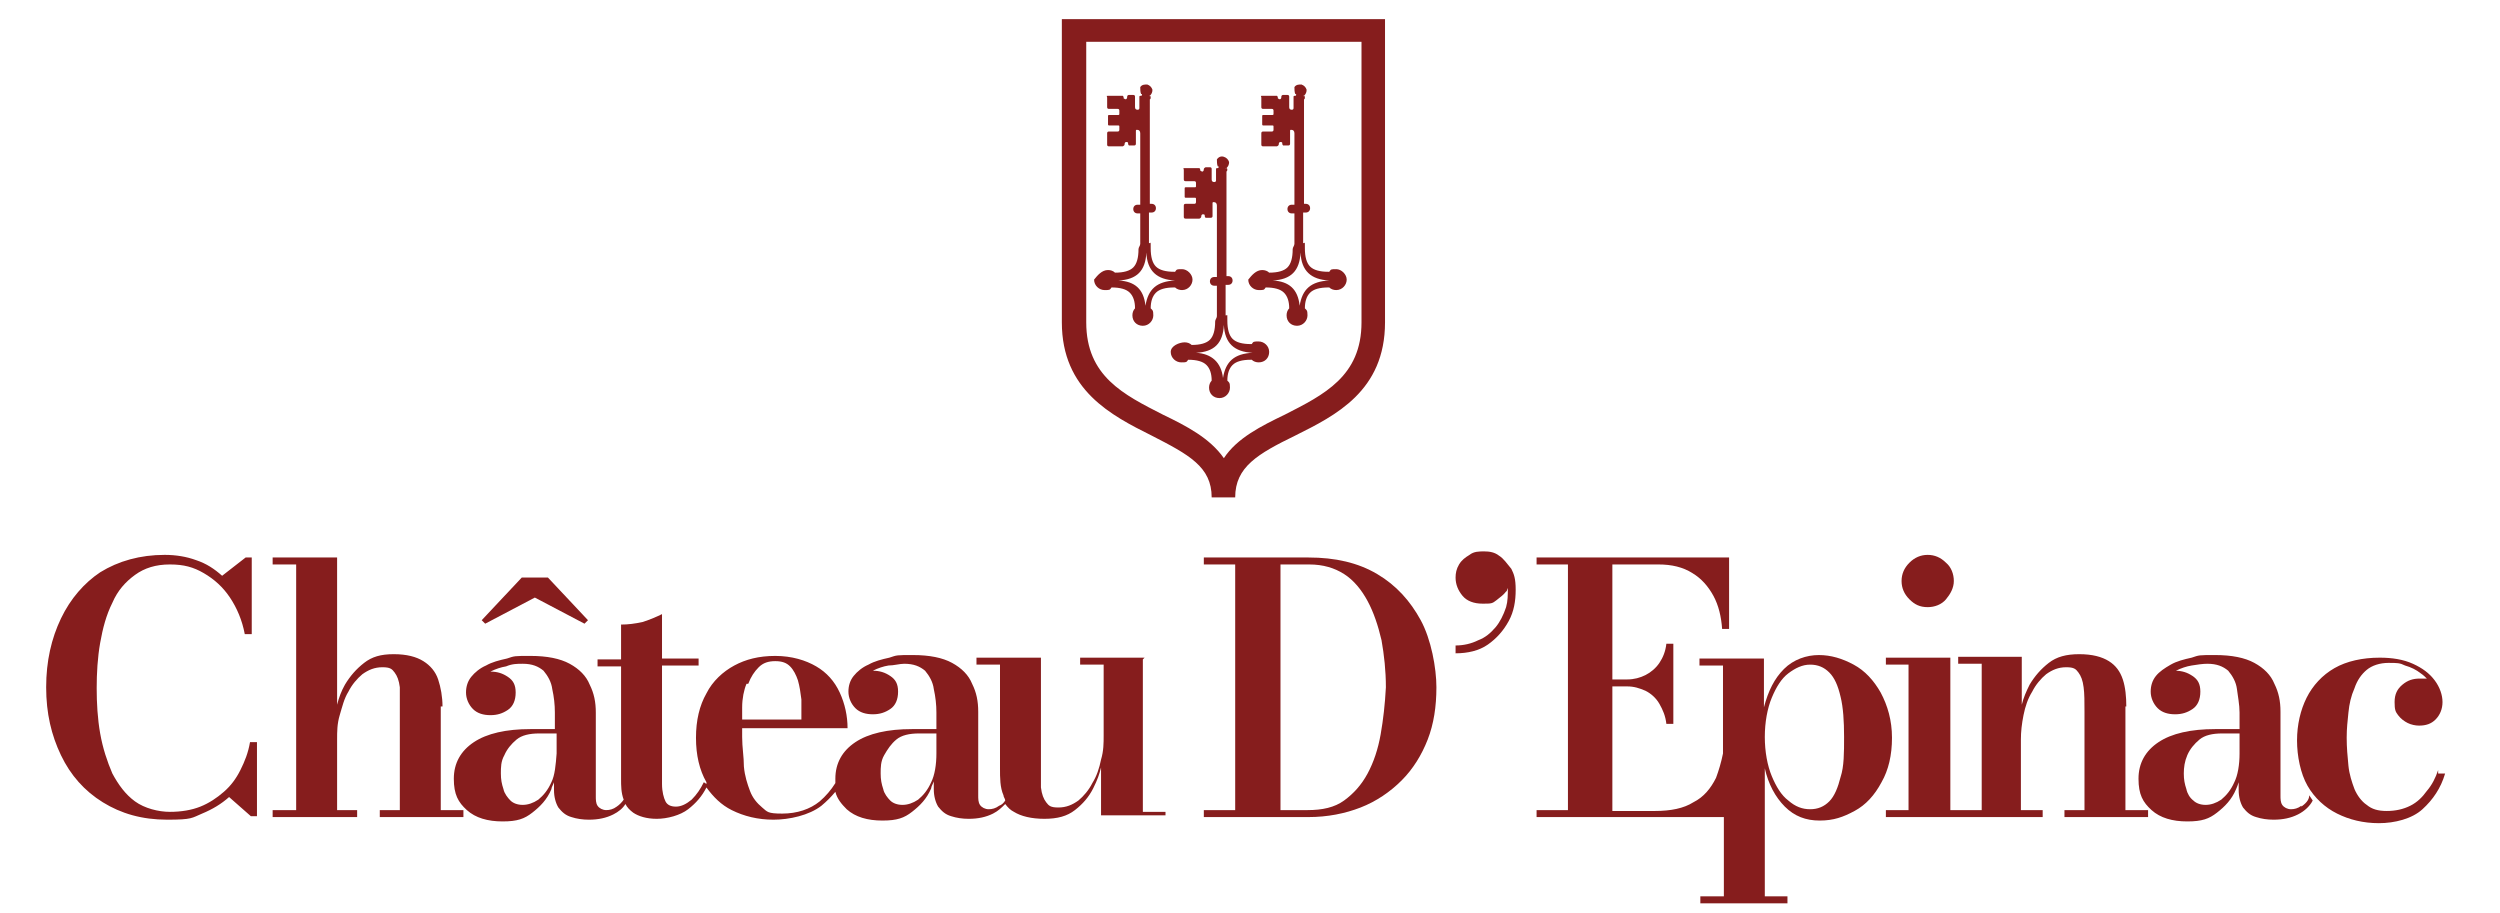
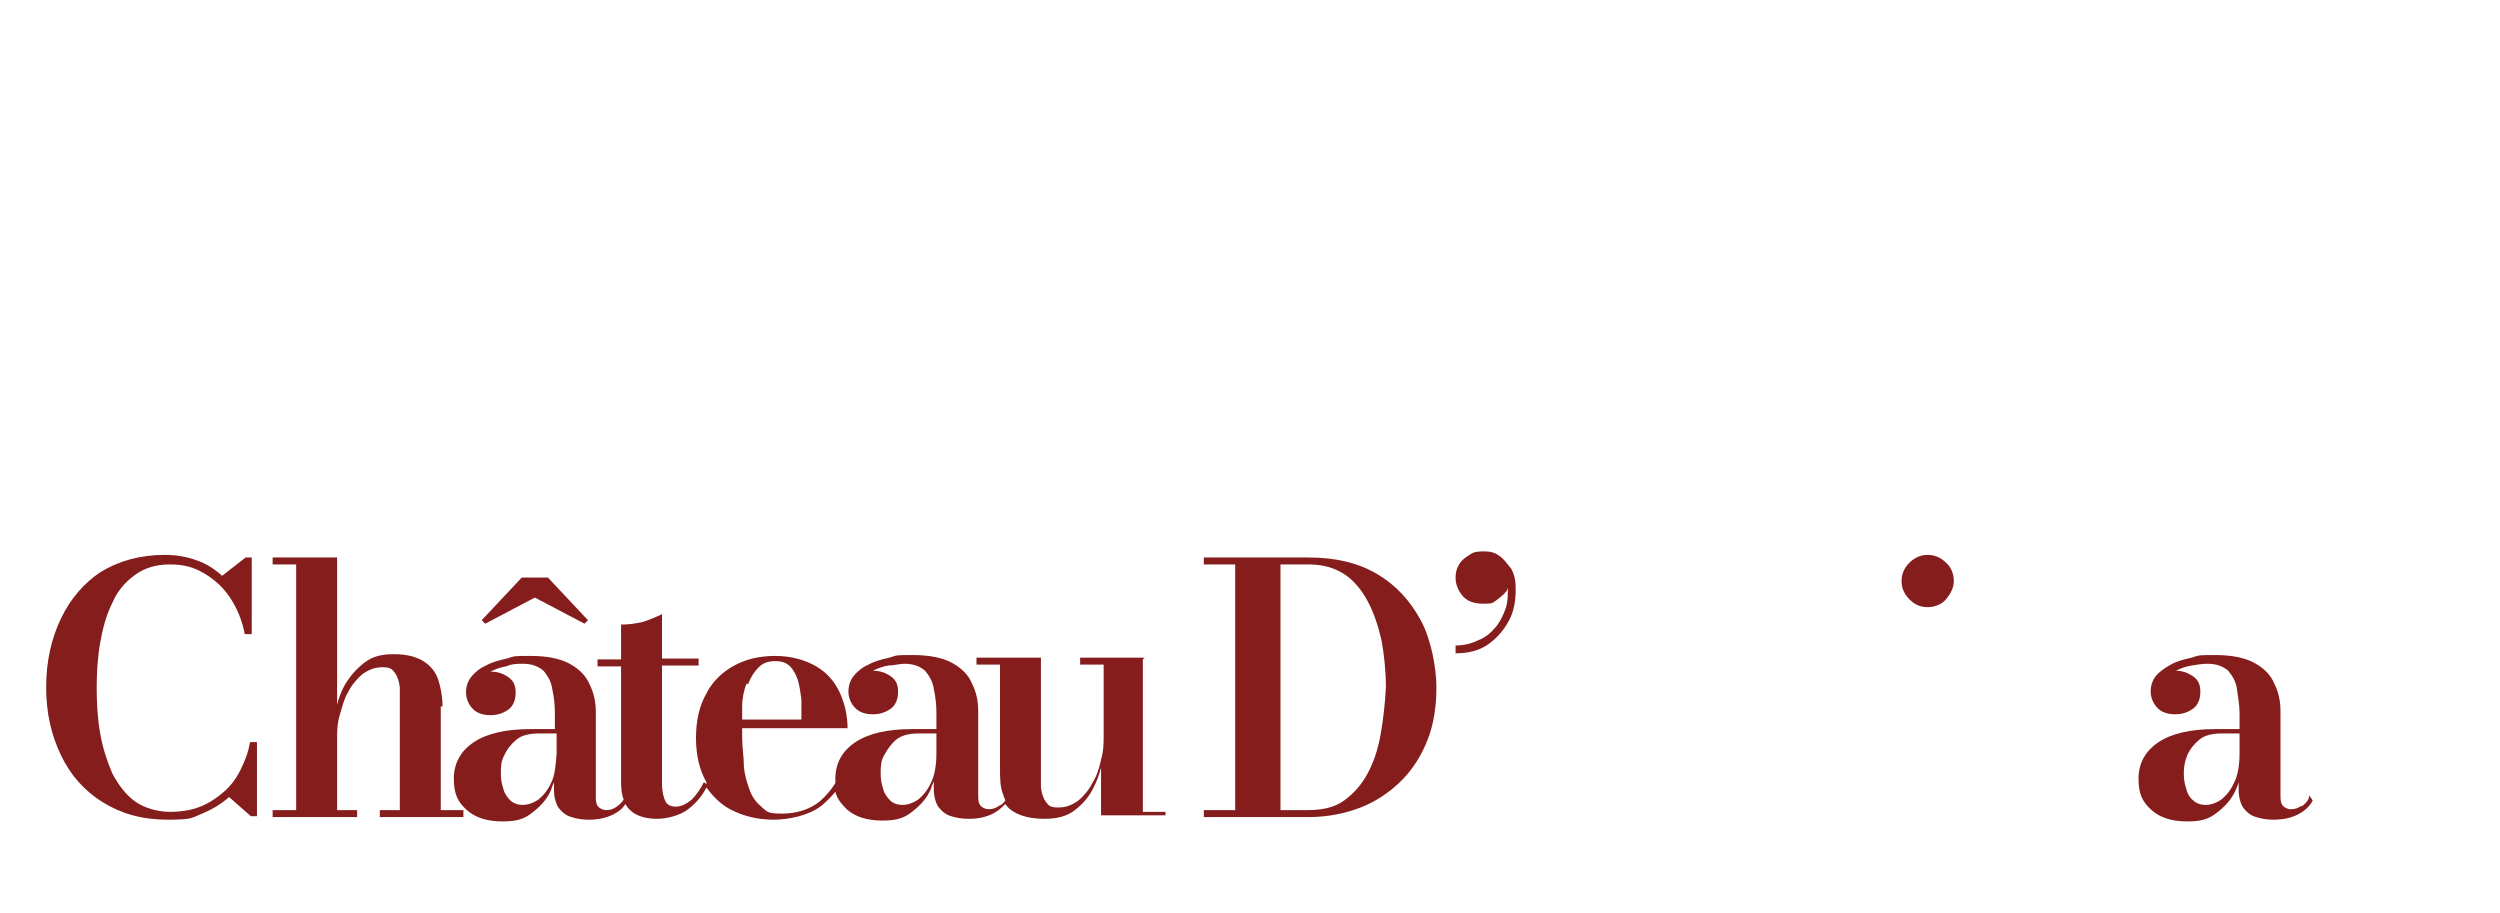
<svg xmlns="http://www.w3.org/2000/svg" id="Livello_1" version="1.1" viewBox="0 0 287 104.8">
  <defs>
    <style>
      .st0 {
        fill: #861d1d;
      }
    </style>
  </defs>
  <g>
    <path class="st0" d="M27.6,88.4c-.5,1-1.1,1.8-1.9,2.5s-1.7,1.3-2.7,1.7c-1,.4-2.2.6-3.5.6s-2.9-.4-4-1.2c-1.1-.8-1.9-1.9-2.6-3.2-.6-1.4-1.1-2.9-1.4-4.6-.3-1.7-.4-3.5-.4-5.2s.1-3.5.4-5.2c.3-1.7.7-3.2,1.4-4.6.6-1.4,1.5-2.4,2.6-3.2,1.1-.8,2.4-1.2,4-1.2s2.7.3,3.9,1c1.2.7,2.2,1.6,3,2.8.8,1.2,1.4,2.6,1.7,4.2h.8v-8.8h-.7l-2.7,2.1c-.9-.8-1.8-1.4-3-1.8-1.1-.4-2.3-.6-3.6-.6-2.8,0-5.3.7-7.4,2-1.8,1.2-3.4,3-4.5,5.3-1.1,2.3-1.7,4.9-1.7,7.9s.6,5.5,1.7,7.8c1.1,2.3,2.7,4.1,4.8,5.4,2.1,1.3,4.5,2,7.4,2s2.8-.2,4-.7,2.2-1.1,3.1-1.9l2.5,2.2h.7v-8.5h-.8c-.2,1.2-.6,2.2-1.1,3.2Z" />
    <path class="st0" d="M50.8,81.1c0-1.1-.2-2.2-.5-3.1s-.9-1.6-1.7-2.1-1.9-.8-3.4-.8-2.5.3-3.4,1-1.6,1.5-2.2,2.5c-.4.7-.7,1.5-.9,2.3v-16.9h-7.4v.8h2.7v28.2h-2.7v.8h9.7v-.8h-2.3v-8.1c0-.9,0-1.8.3-2.8s.5-1.9,1-2.7c.4-.8,1-1.5,1.6-2,.7-.5,1.4-.8,2.3-.8s1.1.2,1.4.6c.3.4.5.9.6,1.7,0,.7,0,1.7,0,2.8v11.3h-2.3v.8h9.6v-.8h-2.6v-11.9h.1Z" />
    <polygon class="st0" points="61.4 68.6 67.1 71.6 67.5 71.2 62.9 66.3 59.9 66.3 55.3 71.2 55.7 71.6 61.4 68.6" />
    <path class="st0" d="M131.4,75.5h-7.4v.8h2.7v8.1c0,.9,0,1.8-.3,2.8-.2,1-.5,1.9-1,2.7-.4.8-1,1.5-1.6,2-.7.5-1.4.8-2.3.8s-1.1-.2-1.4-.6-.5-.9-.6-1.7c0-.7,0-1.7,0-2.8v-12.1h-7.4v.8h2.7v11.9c0,1.1,0,2.2.4,3.1,0,.2.2.4.2.6-.2.3-.4.5-.7.6-.4.3-.8.4-1.2.4s-.8-.2-1-.5-.2-.7-.2-1.1v-9.6c0-1.2-.2-2.2-.7-3.2-.4-1-1.2-1.8-2.3-2.4-1.1-.6-2.6-.9-4.5-.9s-1.8,0-2.7.3c-.9.2-1.7.4-2.4.8-.7.3-1.3.8-1.7,1.3-.4.5-.6,1.1-.6,1.8s.3,1.4.8,1.9,1.2.7,2,.7,1.4-.2,2-.6.9-1.1.9-2-.3-1.4-.9-1.8-1.2-.6-2-.6c0,0,0,0,0,0,.6-.3,1.2-.5,1.8-.6.6,0,1.3-.2,1.8-.2,1.1,0,1.8.3,2.4.8.5.6.9,1.3,1,2.1.2.9.3,1.8.3,2.7v1.9h-2.8c-2.8,0-5,.5-6.5,1.5s-2.3,2.4-2.3,4.2v.5c-.5.8-1.1,1.5-1.8,2.1-1.1.9-2.6,1.4-4.3,1.4s-1.7-.2-2.3-.7-1.1-1.1-1.4-1.9-.6-1.7-.7-2.8c0-1.1-.2-2.2-.2-3.4v-1h12.1c0-1.4-.3-2.8-.9-4.1-.6-1.3-1.5-2.3-2.7-3s-2.8-1.2-4.7-1.2-3.4.4-4.7,1.1-2.5,1.8-3.2,3.2c-.8,1.4-1.2,3.1-1.2,5.1s.4,3.7,1.2,5.1c0,0,0,0,0,.2l-.3-.2c-.4.8-.8,1.4-1.4,2-.6.5-1.2.8-1.8.8s-1-.2-1.2-.6-.4-1.1-.4-2v-13.6h4.2v-.8h-4.2v-5.1c-.6.3-1.3.6-2.2.9-.9.2-1.7.3-2.5.3v4h-2.7v.8h2.7v12.9c0,.8,0,1.6.3,2.4h0c-.2.3-.5.6-.8.8-.4.3-.8.4-1.2.4s-.8-.2-1-.5-.2-.7-.2-1.1v-9.6c0-1.2-.2-2.2-.7-3.2-.4-1-1.2-1.8-2.3-2.4-1.1-.6-2.6-.9-4.5-.9s-1.8,0-2.7.3c-.9.2-1.7.4-2.4.8-.7.3-1.3.8-1.7,1.3s-.6,1.1-.6,1.8.3,1.4.8,1.9,1.2.7,2,.7,1.4-.2,2-.6.9-1.1.9-2-.3-1.4-.9-1.8c-.6-.4-1.2-.6-2-.6,0,0,0,0,0,0,.6-.3,1.2-.5,1.8-.6.7-.3,1.3-.3,1.9-.3,1.1,0,1.8.3,2.4.8.5.6.9,1.3,1,2.1.2.9.3,1.8.3,2.7v1.9h-2.8c-2.8,0-5,.5-6.5,1.5s-2.3,2.4-2.3,4.2.5,2.7,1.5,3.6,2.4,1.3,4.1,1.3,2.5-.3,3.4-1,1.7-1.5,2.2-2.7c0-.2.2-.5.3-.8v.9c0,.8.2,1.5.5,2,.4.5.8.9,1.5,1.1.6.2,1.3.3,2,.3,1.1,0,2-.2,2.8-.6.6-.3,1.1-.7,1.4-1.2.2.4.5.7.9,1,.6.4,1.5.7,2.7.7s2.7-.4,3.6-1.1,1.6-1.5,2.1-2.5c.8,1.1,1.7,2,2.9,2.6,1.4.7,3,1.1,4.8,1.1s4.1-.5,5.5-1.6c.6-.5,1.1-1,1.6-1.6.2.8.7,1.4,1.3,2,1,.9,2.4,1.3,4.1,1.3s2.5-.3,3.4-1,1.7-1.5,2.2-2.7c0-.2.2-.5.3-.8v.9c0,.8.2,1.5.5,2,.4.5.8.9,1.5,1.1.6.2,1.3.3,2,.3,1.1,0,2-.2,2.8-.6.6-.3,1-.7,1.4-1.1.3.4.6.7,1,.9.8.5,2,.8,3.5.8s2.6-.3,3.5-1,1.6-1.5,2.1-2.5.7-1.6.9-2.4v5.5h7.4v-.4h-2.6v-17.5h0ZM63.3,89.8c-.4.9-.9,1.5-1.5,2-.6.4-1.2.6-1.8.6s-1.1-.2-1.4-.5-.7-.8-.8-1.3c-.2-.6-.3-1.1-.3-1.8s0-1.4.4-2.1c.3-.7.8-1.3,1.4-1.8.6-.5,1.5-.7,2.6-.7h2v2.3c-.1,1.3-.2,2.5-.6,3.3ZM85.9,78.5c.3-.8.7-1.4,1.2-1.9s1.1-.7,1.9-.7,1.3.2,1.7.6c.4.4.7,1,.9,1.6.2.7.3,1.4.4,2.2,0,.8,0,1.5,0,2.3h-6.8c0-.5,0-1,0-1.4,0-1,.2-2,.5-2.7ZM106.9,89.8c-.4.9-.9,1.5-1.5,2-.6.4-1.2.6-1.8.6s-1.1-.2-1.4-.5-.7-.8-.8-1.3c-.2-.6-.3-1.1-.3-1.8s0-1.4.4-2.1.8-1.3,1.4-1.8,1.5-.7,2.6-.7h2v2.3c0,1.3-.2,2.5-.6,3.3Z" />
    <path class="st0" d="M158.1,65.9c-2.2-1.3-4.8-1.9-7.9-1.9h-12v.8h3.6v28.2h-3.6v.8h12c2.2,0,4.2-.4,6-1.1s3.4-1.8,4.7-3.1c1.3-1.3,2.3-2.9,3-4.7s1-3.8,1-6-.6-5.5-1.8-7.7-2.8-4-5-5.3ZM158.5,84.3c-.3,1.7-.8,3.2-1.5,4.5s-1.6,2.3-2.7,3.1-2.5,1.1-4.2,1.1h-3.1v-28.2h3.3c1.6,0,2.9.4,4,1.1s2,1.8,2.7,3.1c.7,1.3,1.2,2.8,1.6,4.5.3,1.7.5,3.5.5,5.4-.1,1.9-.3,3.7-.6,5.4Z" />
    <path class="st0" d="M172.1,63.8c-.5-.4-1.1-.5-1.7-.5s-1.2,0-1.7.4c-.5.3-.9.6-1.2,1.1s-.4,1-.4,1.5c0,.8.3,1.5.8,2.1s1.3.9,2.3.9,1.1,0,1.6-.4.8-.6,1.1-1c.1,0,.1-.2.2-.4,0,.8,0,1.5-.2,2.2-.3.9-.7,1.7-1.2,2.3-.6.7-1.2,1.2-2,1.5-.8.4-1.7.6-2.6.6v.9c1.4,0,2.7-.3,3.7-1s1.8-1.6,2.4-2.7c.6-1.1.8-2.3.8-3.6s-.2-1.8-.5-2.4c-.5-.6-.9-1.2-1.4-1.5Z" />
-     <path class="st0" d="M215.9,79.5c-.8-1.4-1.8-2.5-3.1-3.2s-2.6-1.1-4-1.1-2.9.5-4,1.6-1.8,2.5-2.3,4.4v-5.6h-7.4v.8h2.7v10.1c-.2,1-.5,2-.8,2.8-.6,1.2-1.4,2.2-2.6,2.8-1.1.7-2.6,1-4.4,1h-4.9v-14.3h1.7c.8,0,1.4.2,2.1.5.6.3,1.2.8,1.6,1.5s.7,1.4.8,2.3h.8v-9.2h-.8c-.1.9-.4,1.6-.8,2.2-.4.6-1,1.1-1.6,1.4s-1.3.5-2.1.5h-1.7v-13.2h5.3c1.5,0,2.8.3,3.9,1,1,.6,1.8,1.5,2.4,2.6s.9,2.4,1,3.8h.8v-8.2h-22.1v.8h3.6v28.2h-3.6v.8h21.5v9.1h-2.7v.8h10v-.8h-2.6v-14.7c.4,1.8,1.2,3.3,2.3,4.4s2.4,1.6,4,1.6,2.7-.4,4-1.1,2.3-1.8,3.1-3.3c.8-1.4,1.2-3.1,1.2-5.1s-.5-3.7-1.3-5.2ZM211.3,89.2c-.3,1.2-.7,2.2-1.3,2.8-.6.6-1.3.9-2.2.9s-1.7-.3-2.5-1c-.8-.6-1.4-1.6-1.9-2.8-.5-1.2-.8-2.8-.8-4.5s.3-3.3.8-4.5,1.1-2.2,1.9-2.8c.8-.6,1.6-1,2.5-1s1.6.3,2.2.9c.6.6,1,1.5,1.3,2.8.3,1.2.4,2.8.4,4.6s0,3.4-.4,4.6Z" />
    <path class="st0" d="M221.3,69.7c.8,0,1.6-.3,2.1-.9s.9-1.3.9-2.1-.3-1.6-.9-2.1c-.6-.6-1.3-.9-2.1-.9s-1.5.3-2.1.9c-.6.6-.9,1.3-.9,2.1s.3,1.5.9,2.1,1.2.9,2.1.9Z" />
-     <path class="st0" d="M244.1,81.1c0-1.1-.1-2.2-.4-3.1-.3-.9-.8-1.6-1.6-2.1s-1.9-.8-3.4-.8-2.6.3-3.5,1-1.6,1.5-2.2,2.5c-.4.8-.7,1.5-.9,2.3v-5.5h-7.3v.8h2.7v16.8h-3.6v-17.5h-7.4v.8h2.6v16.7h-2.6v.8h18v-.8h-2.5v-8.1c0-.9.1-1.8.3-2.8s.5-1.9,1-2.7c.4-.8,1-1.5,1.6-2,.7-.5,1.4-.8,2.3-.8s1.1.2,1.4.6c.3.4.5.9.6,1.7.1.7.1,1.7.1,2.8v11.3h-2.3v.8h9.6v-.8h-2.6v-11.9h0Z" />
    <path class="st0" d="M264.2,92.5c-.4.3-.8.4-1.2.4s-.8-.2-1-.5-.2-.7-.2-1.1v-9.6c0-1.2-.2-2.2-.7-3.2-.4-1-1.2-1.8-2.3-2.4-1.1-.6-2.6-.9-4.5-.9s-1.8,0-2.7.3c-.9.2-1.7.4-2.4.8s-1.3.8-1.7,1.3-.6,1.1-.6,1.8.3,1.4.8,1.9,1.2.7,2,.7,1.4-.2,2-.6.9-1.1.9-2-.3-1.4-.9-1.8c-.6-.4-1.2-.6-2-.6,0,0,.1,0,.1,0,.6-.3,1.2-.5,1.8-.6s1.3-.2,1.8-.2c1.1,0,1.8.3,2.4.8.5.6.9,1.3,1,2.1s.3,1.8.3,2.7v1.9h-2.8c-2.8,0-5,.5-6.5,1.5s-2.3,2.4-2.3,4.2.5,2.7,1.5,3.6,2.4,1.3,4.1,1.3,2.5-.3,3.4-1,1.7-1.5,2.2-2.7c.1-.2.2-.5.3-.8v.9c0,.8.2,1.5.5,2,.4.5.8.9,1.5,1.1.6.2,1.3.3,2,.3,1.1,0,2-.2,2.8-.6s1.4-1,1.7-1.6l-.4-.6c0,.6-.5,1-.9,1.3ZM256.5,89.8c-.4.9-.9,1.5-1.5,2-.6.4-1.2.6-1.8.6s-1.1-.2-1.4-.5c-.4-.3-.7-.8-.8-1.3-.2-.6-.3-1.1-.3-1.8s.1-1.4.4-2.1.8-1.3,1.4-1.8c.6-.5,1.5-.7,2.6-.7h2v2.3c0,1.3-.2,2.5-.6,3.3Z" />
-     <path class="st0" d="M279.9,88.4c-.3.9-.7,1.7-1.3,2.4-.5.7-1.1,1.3-1.9,1.7-.8.4-1.7.6-2.7.6s-1.7-.2-2.3-.7c-.6-.4-1.1-1.1-1.4-1.8-.3-.8-.6-1.7-.7-2.7s-.2-2.1-.2-3.2.1-1.9.2-2.9.3-1.9.7-2.8c.3-.9.8-1.6,1.4-2.1s1.5-.8,2.5-.8,1.3,0,1.9.3c.7.2,1.3.5,1.8.9.3.2.5.4.7.6-.3,0-.5,0-.8,0-.8,0-1.4.2-2,.7s-.9,1.1-.9,2,.1,1.1.4,1.5.7.7,1.1.9c.4.2.9.3,1.3.3.8,0,1.4-.2,1.9-.7s.8-1.2.8-2-.3-1.7-.9-2.5-1.4-1.4-2.5-1.9-2.4-.7-3.8-.7c-2,0-3.8.4-5.2,1.2-1.4.8-2.5,2-3.2,3.4s-1.1,3.1-1.1,4.9.4,3.8,1.2,5.2c.8,1.4,2,2.5,3.4,3.2s3,1.1,4.8,1.1,3.8-.5,5-1.6,2.1-2.4,2.6-4.1h-.8v-.3Z" />
  </g>
-   <path class="st0" d="M143.3,32.1c0,.7.6,1.2,1.2,1.2s.6,0,.8-.3h0c1,0,1.7.2,2.1.6.4.4.6,1,.6,1.8-.2.2-.3.5-.3.8,0,.7.5,1.2,1.2,1.2s1.2-.6,1.2-1.2-.1-.6-.3-.8c0-.8.2-1.4.6-1.8.4-.4,1.1-.6,2.1-.6h.1c.2.2.5.3.8.3.7,0,1.2-.6,1.2-1.2s-.6-1.2-1.2-1.2-.6,0-.8.3h-.1c-1,0-1.7-.2-2.1-.6-.4-.4-.6-1.1-.6-2.1s0-.5-.2-.6v-3.5h.3c.3,0,.5-.2.5-.5s-.2-.5-.5-.5h-.2v-12q.1,0,.1-.2t-.1-.2s-.1.1-.1,0h.1c.2-.2.3-.4.3-.7-.1-.3-.3-.5-.6-.6-.3,0-.6,0-.8.3,0,.2,0,.6.1.8h.1c0,.1,0,.2-.1.2h-.1q-.1,0-.1.1h0v1.3q0,.2-.2.2-.3,0-.3-.3v-1.2q0-.2-.2-.2h-.5c0,0-.2,0-.2.2h0q0,.3-.2.3,0,0-.2-.1c0-.1,0-.2-.1-.3h-.3c-.4,0-.9,0-1.3,0s-.2,0-.2.2v1.1q0,.2.2.2h1q.2,0,.2.2v.4q0,.1-.1.1h-1.1q-.1,0-.1.1v1q0,.1.1.1h1.1q.1,0,.1.1v.4q0,.2-.2.2h-1q-.2,0-.2.2v1.3q0,.2.2.2h1.6c0,0,.2-.1.2-.2h0q0-.3.2-.3c0,0,.2,0,.2.1s0,.2.1.3h.6q.2,0,.2-.2v-1.5q0-.1.1-.1.4,0,.4.4v8.2h-.3c-.3,0-.5.2-.5.5s.2.5.5.5h.3v3.5c0,.2-.2.4-.2.6,0,1-.2,1.7-.6,2.1-.4.4-1.1.6-2.1.6h0c-.2-.2-.5-.3-.8-.3-.7,0-1.2.6-1.6,1.1ZM146.1,32.2h0c2.1-.1,3.1-1.1,3.2-3.2h0c.1,2.1,1.2,3.1,3.3,3.2h0c-2.1.1-3.1,1-3.4,2.9,0,0,0,0,0,0h0c-.2-1.9-1.2-2.8-3.1-2.9ZM134.4,40.4c0,.7.6,1.2,1.2,1.2s.6,0,.8-.3h0c1,0,1.7.2,2.1.6.4.4.6,1,.6,1.8-.2.2-.3.5-.3.8,0,.7.5,1.2,1.2,1.2s1.2-.6,1.2-1.2-.1-.6-.3-.8c0-.8.2-1.4.6-1.8.4-.4,1.1-.6,2.1-.6h.1c.2.2.5.3.8.3.7,0,1.2-.5,1.2-1.2s-.6-1.2-1.2-1.2-.6,0-.8.3h-.1c-1,0-1.7-.2-2.1-.6-.4-.4-.6-1.1-.6-2.1s0-.5-.2-.6v-3.5h.3c.3,0,.5-.2.5-.5s-.2-.5-.5-.5h-.2v-12q.1-.1.1-.2,0-.2-.1-.2s-.1.1-.1,0h.1c.2-.2.3-.4.3-.7-.1-.3-.3-.5-.6-.6s-.6,0-.8.3c0,.2,0,.6.1.8h.1c0,.1,0,.2-.1.2h-.1q-.1,0-.1.1h0v1.3q0,.2-.2.2-.3,0-.3-.3v-1.2q0-.2-.2-.2h-.5c0,0-.2.1-.2.2h0q0,.3-.2.3,0,0-.2-.1c0,0,0-.2-.1-.3h-.3c-.4,0-.9,0-1.3,0s-.2,0-.2.2v1.1q0,.2.2.2h1q.2,0,.2.2v.4q0,.1-.1.1h-1.1q-.1,0-.1.1v1q0,.1.1.1h1.1q.1,0,.1.1v.4q0,.2-.2.2h-1q-.2,0-.2.2v1.3q0,.2.2.2h1.6c0,0,.2-.1.2-.2h0q0-.3.2-.3c0,0,.2,0,.2.1s0,.2.1.3h.6q.2,0,.2-.2v-1.5q0-.1.1-.1.4,0,.4.4v8.2h-.3c-.3,0-.5.2-.5.5s.2.5.5.5h.3v3.5c0,.2-.2.4-.2.6,0,1-.2,1.7-.6,2.1-.4.4-1.1.6-2.1.6h0c-.2-.2-.5-.3-.8-.3-.6,0-1.6.4-1.6,1.1ZM137.3,40.5h0c2.1-.1,3.1-1.1,3.2-3.2h0c.1,2.1,1.2,3.1,3.3,3.2h0c-2.1.1-3.1,1-3.4,2.9h0c-.2-1.8-1.3-2.8-3.1-2.9ZM125.6,32.1c0,.7.6,1.2,1.2,1.2s.6,0,.8-.3h0c1,0,1.7.2,2.1.6.4.4.6,1,.6,1.8-.2.2-.3.5-.3.8,0,.7.5,1.2,1.2,1.2s1.2-.6,1.2-1.2-.1-.6-.3-.8c0-.8.2-1.4.6-1.8.4-.4,1.1-.6,2.1-.6h.1c.2.2.5.3.8.3.7,0,1.2-.6,1.2-1.2s-.6-1.2-1.2-1.2-.6,0-.8.3h-.1c-1,0-1.7-.2-2.1-.6-.4-.4-.6-1.1-.6-2.1s0-.5-.2-.6v-3.5h.3c.3,0,.5-.2.5-.5s-.2-.5-.5-.5h-.2v-12q.1,0,.1-.2,0-.2-.1-.2s-.1.1-.1,0h.1c.2-.2.3-.4.3-.7-.1-.3-.3-.5-.6-.6-.3,0-.6,0-.8.3,0,.2,0,.6.1.8h.1c0,.1,0,.2-.1.2h-.1q-.1,0-.1.1h0v1.3q0,.2-.2.2-.3,0-.3-.3v-1.2q0-.2-.2-.2h-.5c0,0-.2,0-.2.2h0q0,.3-.2.3,0,0-.2-.1c0-.1,0-.2-.1-.3h-.3c-.4,0-.9,0-1.3,0s-.2,0-.2.2v1.1q0,.2.2.2h1q.2,0,.2.2v.4q0,.1-.1.1h-1.1q-.1,0-.1.1v1q0,.1.1.1h1.1q.1,0,.1.1v.4q0,.2-.2.2h-1q-.2,0-.2.2v1.3q0,.2.2.2h1.6c0,0,.2-.1.2-.2h0q0-.3.2-.3c0,0,.2,0,.2.1s0,.2.1.3h.6q.2,0,.2-.2v-1.5q0-.1.1-.1.4,0,.4.4v8.2h-.3c-.3,0-.5.2-.5.5s.2.5.5.5h.3v3.5c0,.2-.2.4-.2.6,0,1-.2,1.7-.6,2.1-.4.4-1.1.6-2.1.6h0c-.2-.2-.5-.3-.8-.3-.7,0-1.2.6-1.6,1.1ZM128.4,32.2h0c2.1-.1,3.1-1.1,3.2-3.2h0c.1,2.1,1.2,3.1,3.3,3.2h0c-2.1.1-3.1,1-3.4,2.9q0,0,0,0h0c-.2-1.9-1.2-2.8-3.1-2.9ZM132.2,50c-4.6-2.3-10.3-5.2-10.3-13V2.2h37.1v34.8c0,7.9-5.7,10.7-10.3,13-4.3,2.1-6.9,3.6-6.9,7.1h-2.7c0-3.5-2.6-4.9-6.9-7.1ZM124.7,4.8v32.2c0,6.2,4.3,8.3,8.8,10.6,2.7,1.3,5.4,2.7,7,5,1.5-2.3,4.3-3.7,7-5,4.5-2.3,8.8-4.4,8.8-10.6V4.8s-31.6,0-31.6,0Z" />
</svg>